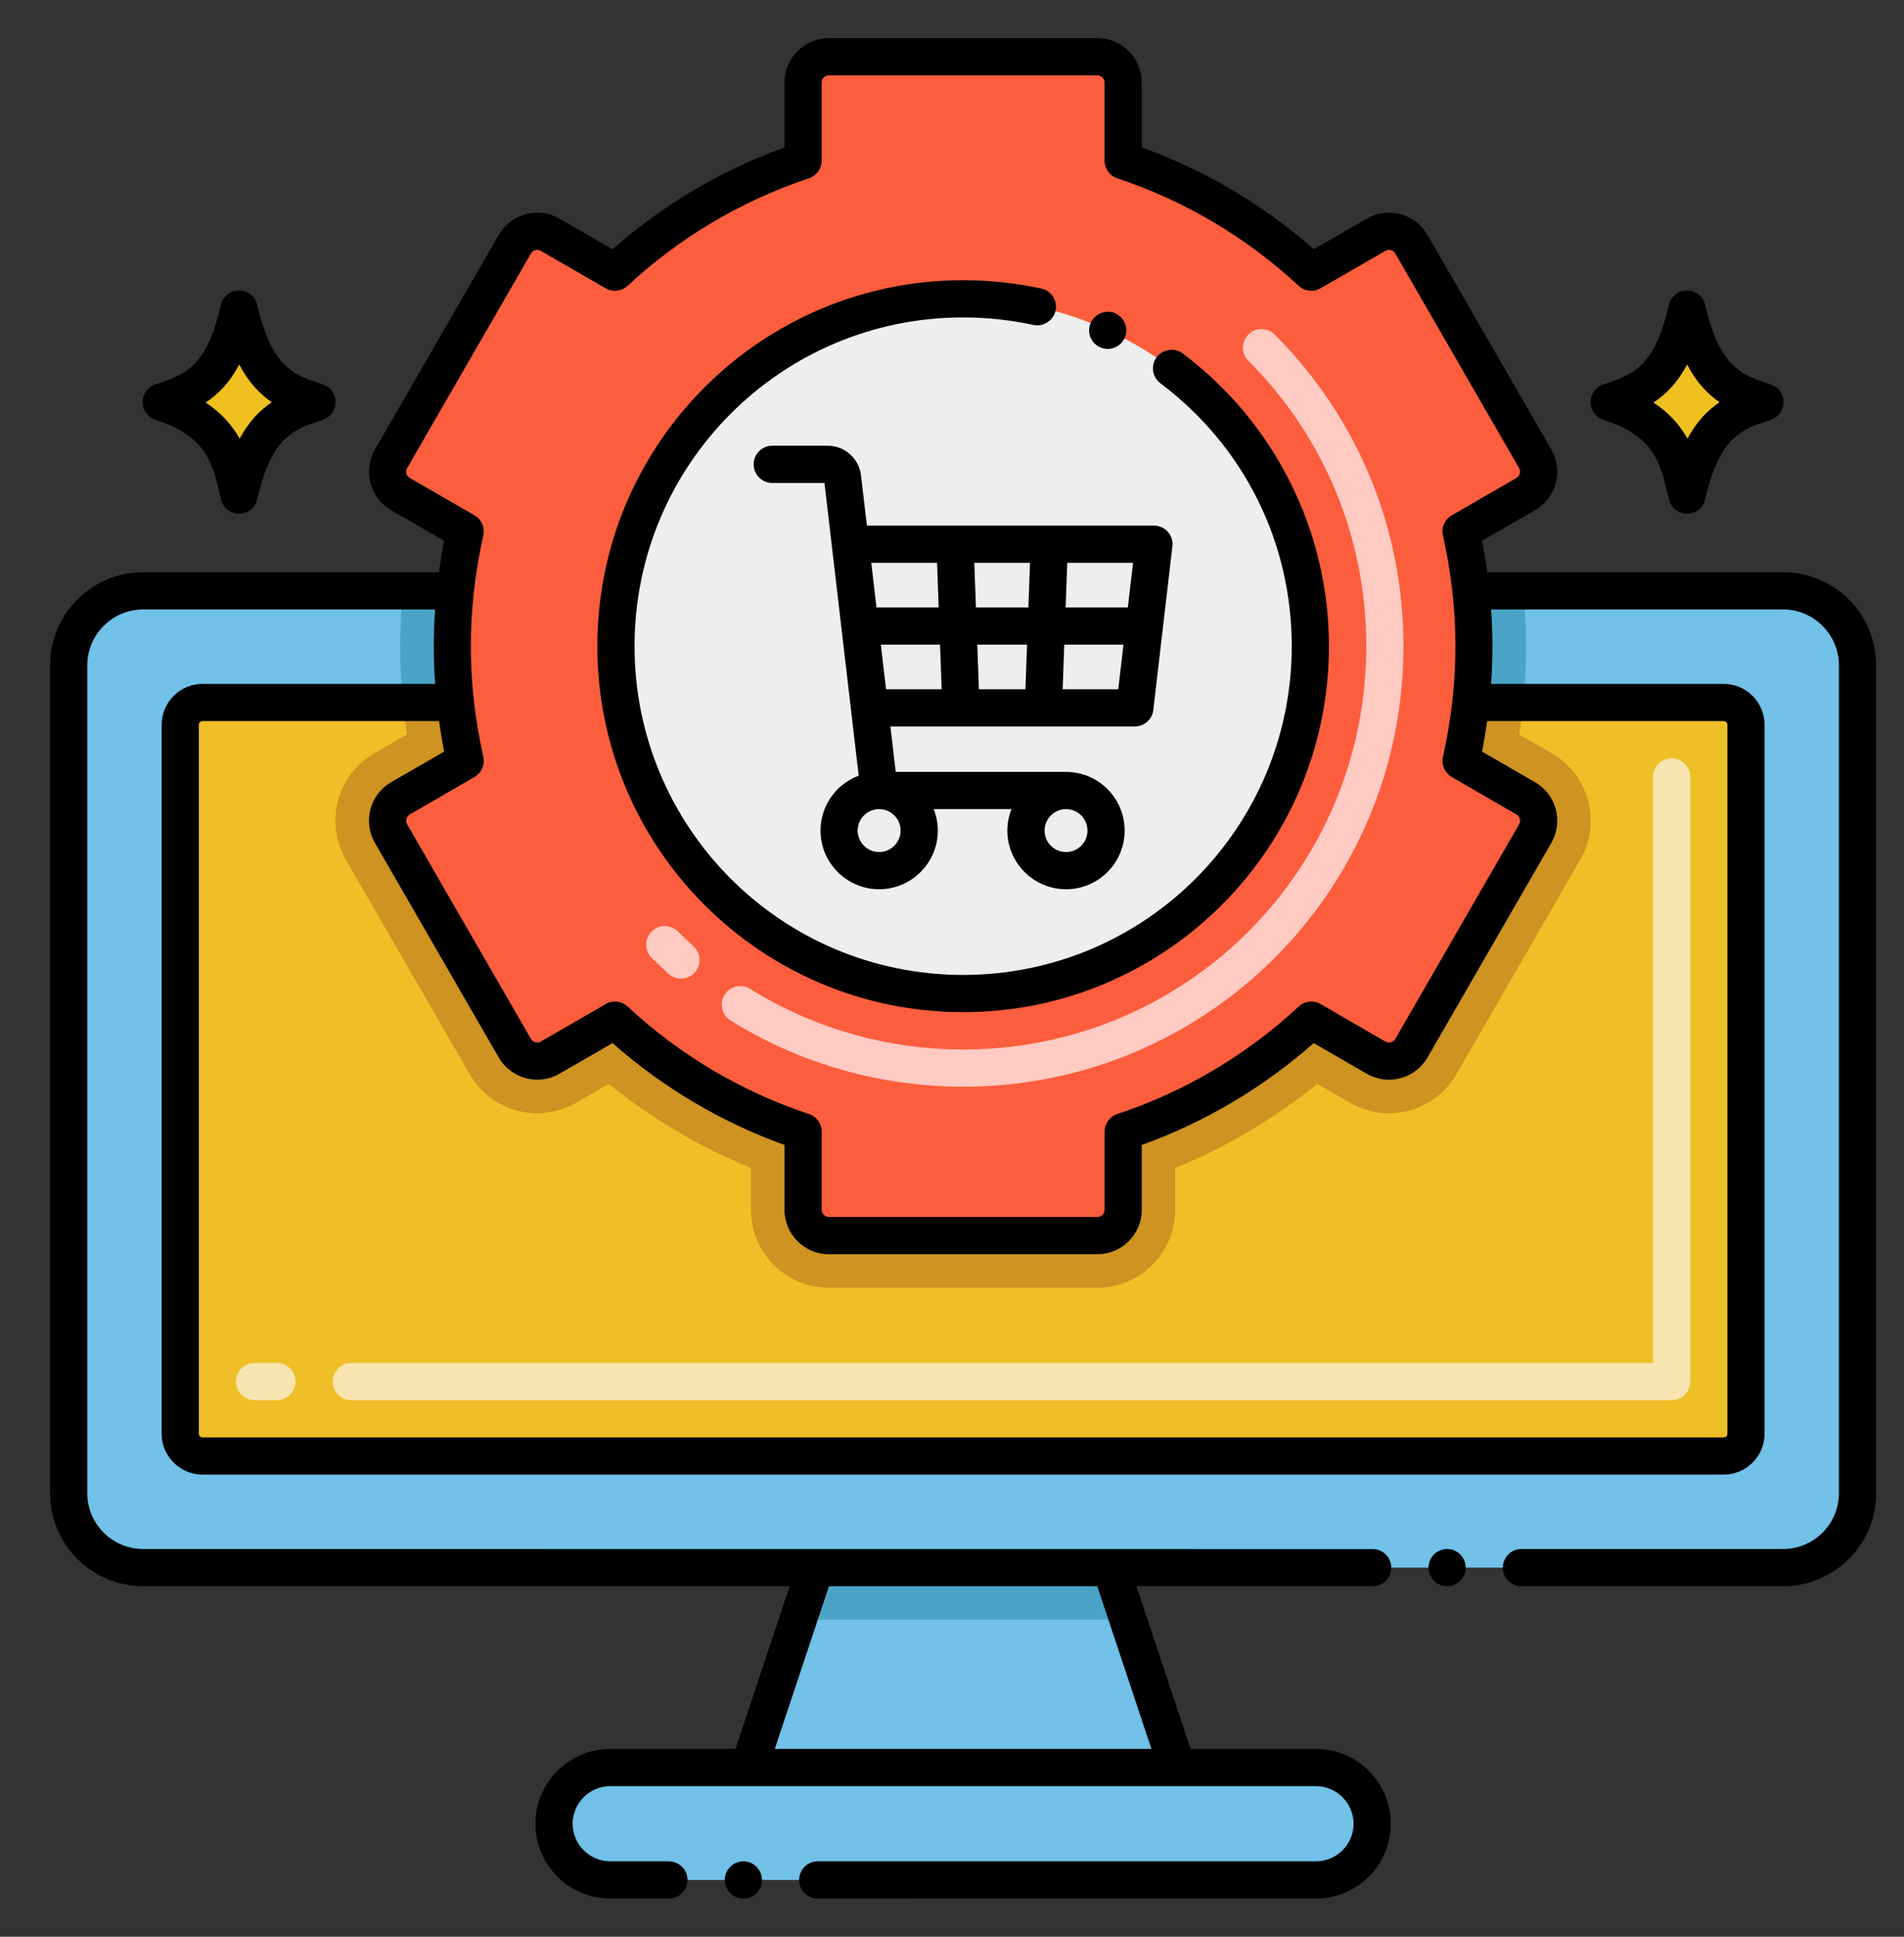
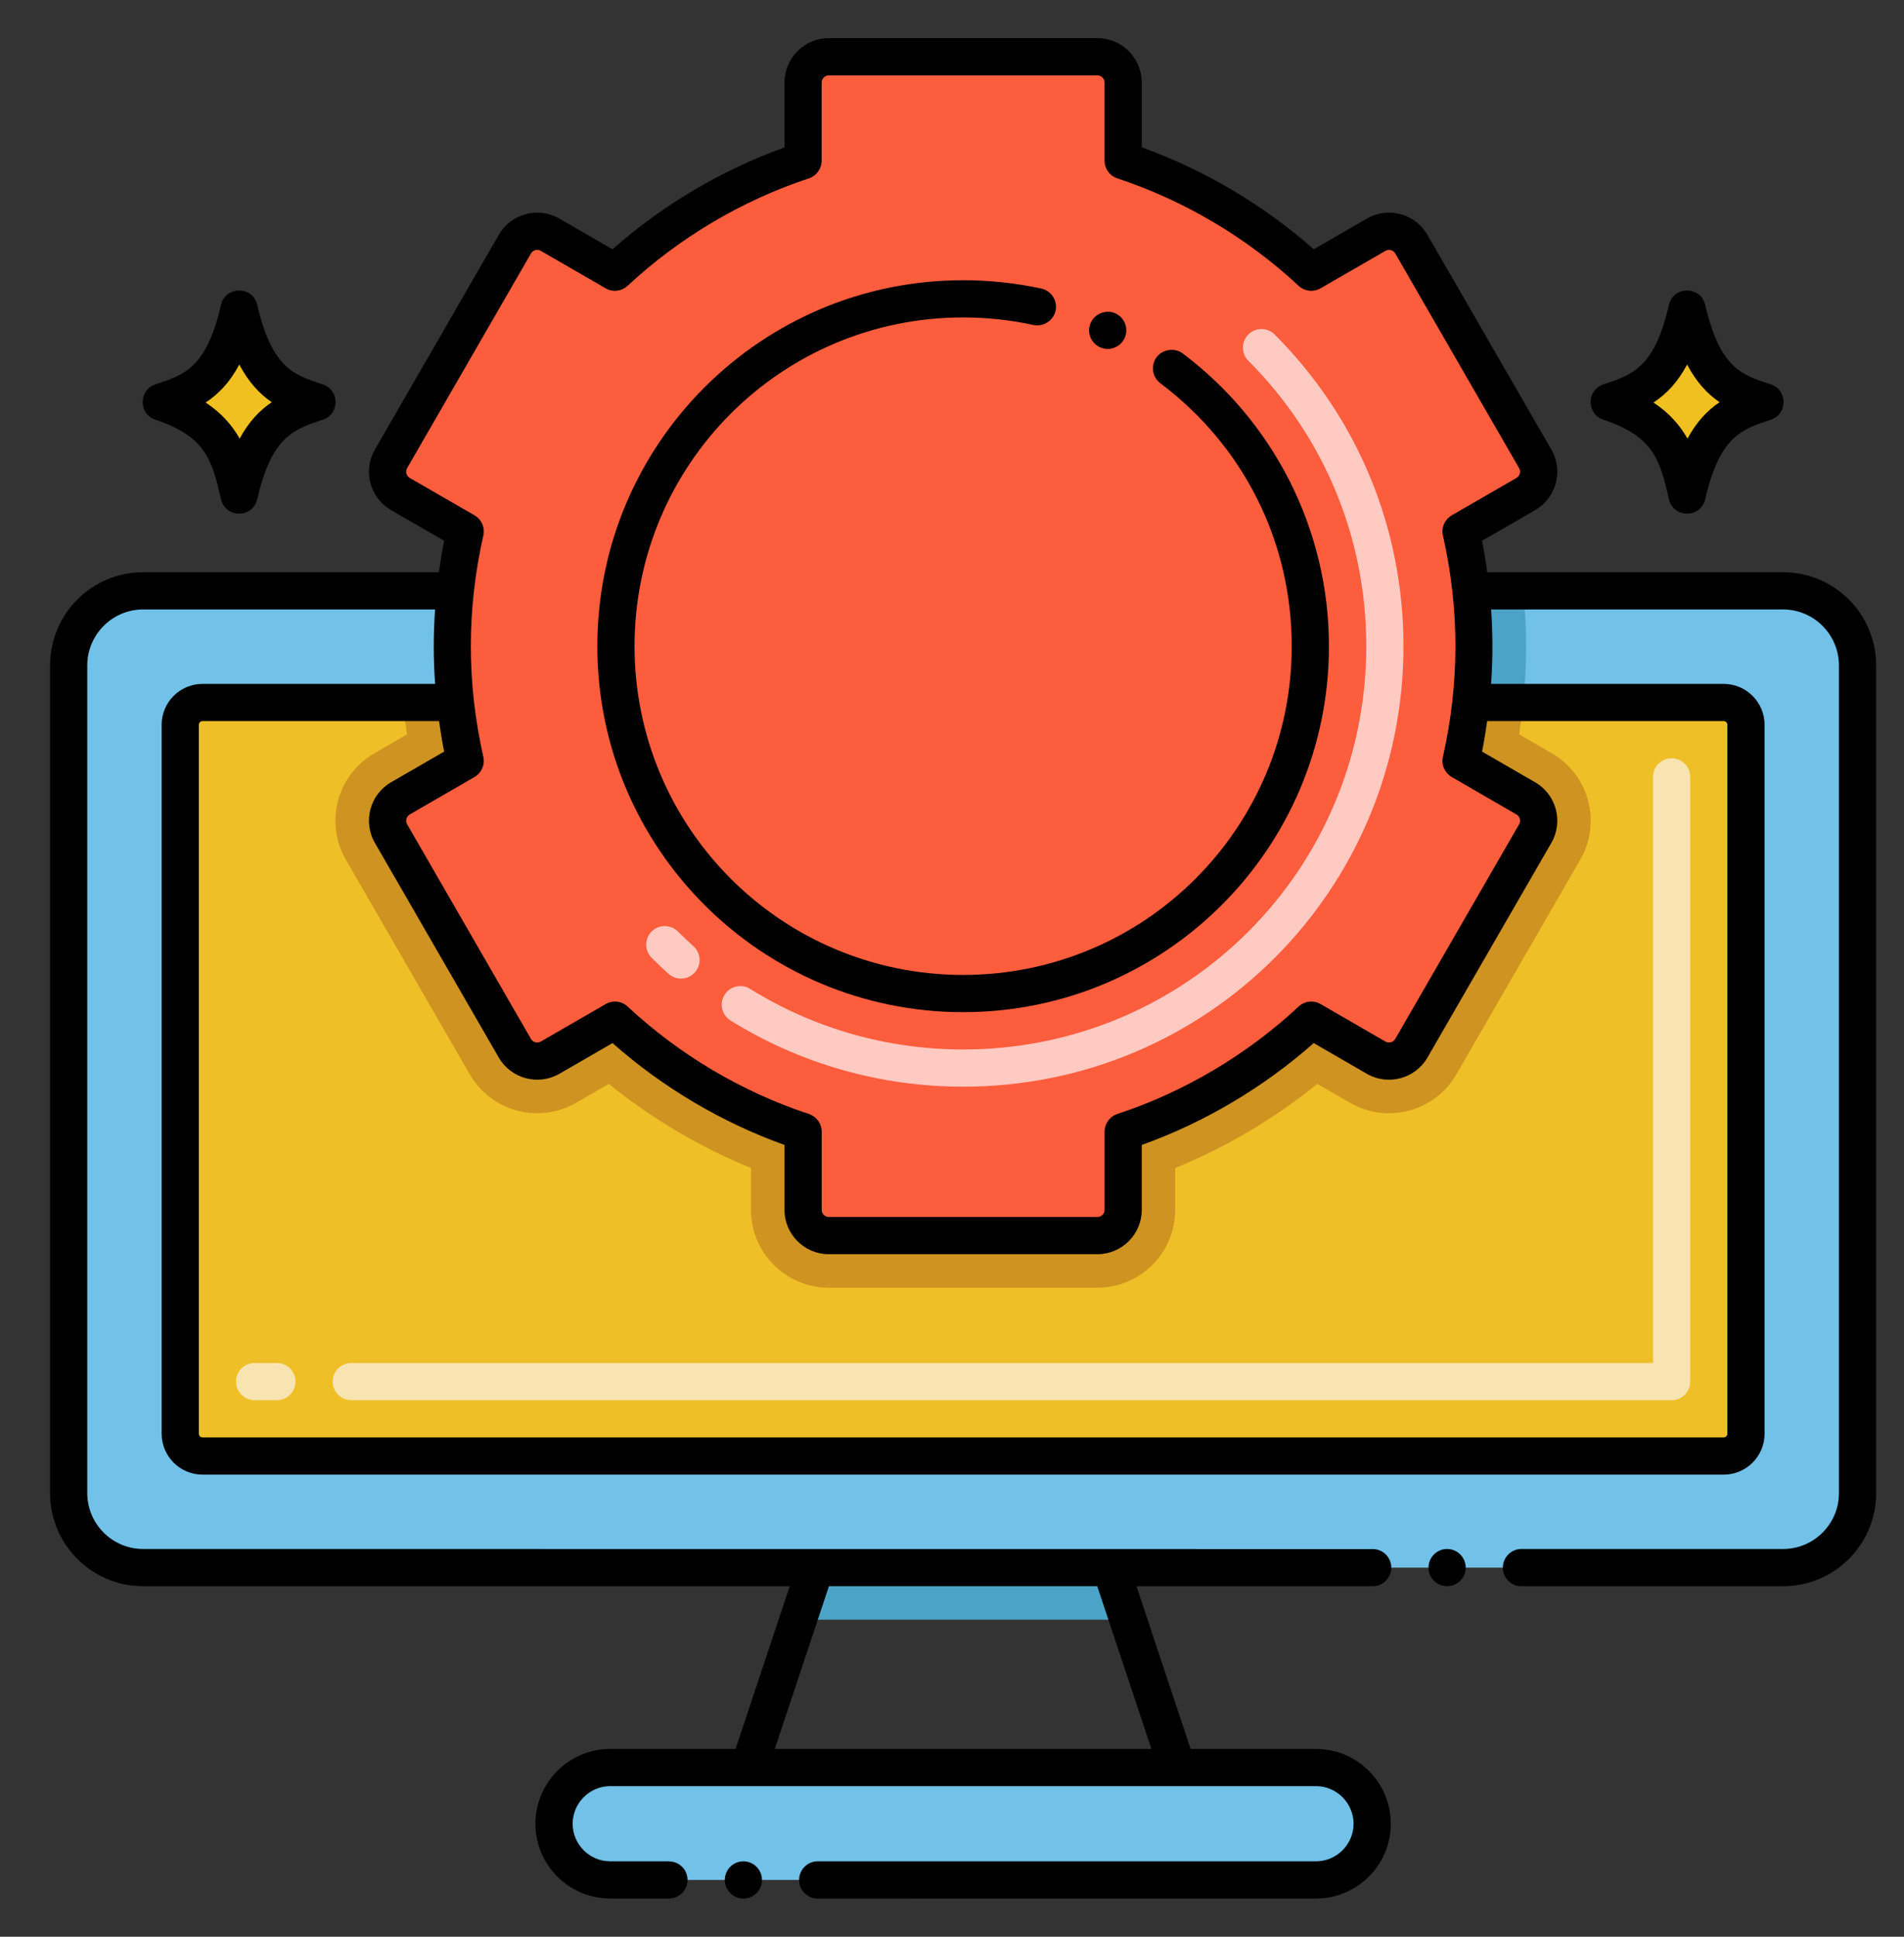
<svg xmlns="http://www.w3.org/2000/svg" width="60" height="61" viewBox="0 0 60 61" fill="none">
  <rect x="0" y="0" width="60" height="61" fill="#333333" stroke="none" />
  <path d="M48.377 26.256L44.474 33.015C44.249 33.404 43.752 33.536 43.363 33.313L41.319 32.132C39.639 33.697 37.623 34.909 35.392 35.643V38.103C35.392 38.553 35.026 38.917 34.579 38.917H26.118C25.67 38.917 25.305 38.553 25.305 38.103V35.643C23.073 34.909 21.058 33.697 19.377 32.132L17.334 33.313C16.945 33.536 16.448 33.404 16.223 33.015L12.32 26.256C12.095 25.867 12.229 25.368 12.618 25.145L14.657 23.966C14.521 23.364 14.416 22.75 14.348 22.126C14.221 21.001 14.213 19.81 14.345 18.61C14.411 17.975 14.519 17.35 14.657 16.738L12.618 15.561C12.229 15.336 12.095 14.839 12.32 14.45L16.223 7.691C16.448 7.302 16.945 7.168 17.334 7.393L19.377 8.572C21.058 7.007 23.073 5.797 25.305 5.061V2.6C25.305 2.153 25.67 1.787 26.118 1.787H34.579C35.026 1.787 35.392 2.153 35.392 2.6V5.061C37.623 5.797 39.639 7.007 41.319 8.572L43.363 7.393C43.752 7.168 44.249 7.302 44.474 7.691L48.377 14.45C48.602 14.839 48.468 15.336 48.079 15.561L46.04 16.738C46.178 17.35 46.286 17.975 46.352 18.61C46.484 19.809 46.476 21.001 46.349 22.126C46.281 22.75 46.176 23.364 46.04 23.966L48.079 25.145C48.468 25.368 48.602 25.867 48.377 26.256Z" fill="#FC5D3D" />
-   <path d="M37.097 55.671H23.602L25.153 51.014L25.699 49.373H34.999L35.545 51.014L37.097 55.671Z" fill="#71C1E8" />
  <path d="M35.544 51.014H25.152L25.698 49.373H34.998L35.544 51.014Z" fill="#4BA4C7" />
  <path d="M58.536 20.955V47.032C58.536 48.325 57.486 49.375 56.192 49.375H4.508C3.214 49.375 2.164 48.325 2.164 47.032V20.955C2.164 19.659 3.214 18.611 4.508 18.611H14.347C14.213 19.809 14.223 21.002 14.349 22.127C14.417 22.75 14.523 23.364 14.659 23.967L12.62 25.146C12.23 25.368 12.097 25.868 12.322 26.257L16.224 33.016C16.449 33.405 16.946 33.536 17.335 33.314L19.379 32.132C21.059 33.698 23.075 34.91 25.306 35.643V38.104C25.306 38.554 25.672 38.918 26.119 38.918H34.581C35.028 38.918 35.394 38.554 35.394 38.104V35.643C37.625 34.91 39.641 33.698 41.321 32.132L43.365 33.314C43.754 33.536 44.251 33.405 44.476 33.016L48.378 26.257C48.603 25.868 48.469 25.368 48.081 25.146L46.041 23.967C46.177 23.364 46.283 22.75 46.351 22.127C46.477 21.002 46.487 19.811 46.353 18.611H56.192C57.486 18.611 58.536 19.659 58.536 20.955Z" fill="#71C1E8" />
-   <path d="M14.35 22.127H12.7C12.58 20.96 12.58 19.785 12.695 18.611H14.347C14.214 19.809 14.223 21.002 14.35 22.127Z" fill="#4BA4C7" />
  <path d="M48.002 22.127H46.352C46.478 21.002 46.487 19.811 46.354 18.611H48.006C48.121 19.781 48.119 20.953 48.002 22.127Z" fill="#4BA4C7" />
  <path d="M41.473 59.211H19.23C18.253 59.211 17.461 58.419 17.461 57.441V57.44C17.461 56.462 18.253 55.67 19.23 55.67H41.473C42.45 55.67 43.242 56.462 43.242 57.44V57.441C43.242 58.418 42.45 59.211 41.473 59.211Z" fill="#71C1E8" />
  <path d="M55.02 22.83V45.157C55.02 45.543 54.706 45.86 54.317 45.86H6.383C5.994 45.86 5.68 45.543 5.68 45.157V22.83C5.68 22.441 5.994 22.127 6.383 22.127H14.349C14.417 22.75 14.523 23.364 14.659 23.967L12.62 25.146C12.23 25.368 12.097 25.868 12.322 26.257L16.224 33.016C16.449 33.405 16.946 33.536 17.335 33.314L19.379 32.132C21.059 33.698 23.075 34.91 25.306 35.643V38.104C25.306 38.554 25.672 38.918 26.119 38.918H34.581C35.028 38.918 35.394 38.554 35.394 38.104V35.643C37.625 34.91 39.641 33.698 41.321 32.132L43.365 33.314C43.754 33.536 44.251 33.405 44.476 33.016L48.378 26.257C48.603 25.868 48.469 25.368 48.081 25.146L46.041 23.967C46.177 23.364 46.283 22.75 46.351 22.127H54.317C54.706 22.127 55.02 22.441 55.02 22.83Z" fill="#EFBF27" />
  <path d="M49.797 27.077L45.895 33.836C45.225 34.999 43.729 35.414 42.548 34.736L41.512 34.139C40.157 35.233 38.639 36.133 37.033 36.787V38.104C37.033 39.457 35.932 40.558 34.579 40.558H26.118C24.766 40.558 23.665 39.457 23.665 38.104V36.787C22.059 36.133 20.54 35.233 19.186 34.139L18.154 34.734C16.964 35.416 15.473 34.996 14.803 33.836L10.9 27.077C10.221 25.9 10.624 24.396 11.805 23.721L12.827 23.13C12.775 22.797 12.731 22.462 12.698 22.127H14.348C14.416 22.75 14.521 23.364 14.657 23.967L12.618 25.146C12.229 25.368 12.096 25.868 12.321 26.257L16.223 33.016C16.448 33.405 16.945 33.536 17.334 33.314L19.378 32.132C21.058 33.698 23.074 34.91 25.305 35.643V38.104C25.305 38.554 25.671 38.918 26.118 38.918H34.579C35.027 38.918 35.393 38.554 35.393 38.104V35.643C37.624 34.91 39.639 33.698 41.32 32.132L43.364 33.314C43.753 33.536 44.25 33.405 44.475 33.016L48.377 26.257C48.602 25.868 48.468 25.368 48.079 25.146L46.04 23.967C46.176 23.364 46.282 22.75 46.35 22.127H48C47.967 22.46 47.922 22.795 47.871 23.13L48.9 23.725C50.048 24.382 50.491 25.879 49.797 27.077Z" fill="#CE9320" />
  <path d="M30.351 34.227C27.749 34.227 25.214 33.506 23.021 32.142C22.746 31.971 22.662 31.609 22.832 31.334C23.003 31.06 23.365 30.976 23.639 31.146C25.647 32.395 27.968 33.055 30.351 33.055C37.384 33.055 43.055 27.385 43.055 20.351C43.055 16.952 41.735 13.76 39.339 11.363C39.11 11.134 39.11 10.764 39.339 10.535C39.568 10.306 39.938 10.306 40.167 10.535C42.785 13.153 44.227 16.639 44.227 20.351C44.227 28.032 38.032 34.227 30.351 34.227ZM21.067 30.672C20.886 30.509 20.707 30.339 20.535 30.167C20.306 29.938 20.306 29.567 20.535 29.339C20.764 29.11 21.135 29.11 21.363 29.339C21.521 29.497 21.686 29.652 21.852 29.802C22.092 30.018 22.111 30.389 21.895 30.629C21.68 30.868 21.309 30.89 21.067 30.672Z" fill="#FFCAC2" />
-   <path d="M30.351 31.293C36.393 31.293 41.291 26.395 41.291 20.353C41.291 14.31 36.393 9.412 30.351 9.412C24.308 9.412 19.41 14.31 19.41 20.353C19.41 26.395 24.308 31.293 30.351 31.293Z" fill="#EEEEEE" />
  <path d="M52.677 44.101H11.07C10.747 44.101 10.484 43.838 10.484 43.515C10.484 43.191 10.747 42.929 11.07 42.929H52.091V24.469C52.091 24.145 52.353 23.883 52.677 23.883C53 23.883 53.263 24.145 53.263 24.469V43.515C53.263 43.838 53 44.101 52.677 44.101ZM8.727 44.101H8.023C7.7 44.101 7.438 43.838 7.438 43.515C7.438 43.191 7.7 42.929 8.023 42.929H8.727C9.05 42.929 9.312 43.191 9.312 43.515C9.312 43.838 9.05 44.101 8.727 44.101Z" fill="#F7E4B0" />
  <path d="M52.593 15.724C52.318 14.536 52.136 13.751 50.526 13.219C49.991 13.043 49.992 12.283 50.526 12.107C51.461 11.798 52.136 11.575 52.593 9.602C52.733 9.001 53.595 8.999 53.735 9.602C54.204 11.622 54.907 11.811 55.803 12.107C56.338 12.284 56.337 13.043 55.803 13.219C54.868 13.528 54.193 13.752 53.735 15.724C53.595 16.328 52.734 16.328 52.593 15.724Z" fill="black" />
  <path d="M54.189 12.668C53.807 12.926 53.465 13.28 53.177 13.815C52.944 13.402 52.612 13.013 52.105 12.678C52.509 12.413 52.865 12.047 53.165 11.482C53.469 12.057 53.823 12.42 54.189 12.668Z" fill="#F0C020" />
  <path d="M6.965 15.724C6.689 14.536 6.507 13.751 4.897 13.219C4.362 13.043 4.363 12.283 4.897 12.107C5.832 11.798 6.507 11.575 6.965 9.602C7.104 9.001 7.966 8.999 8.106 9.602C8.575 11.622 9.278 11.811 10.174 12.107C10.709 12.284 10.708 13.043 10.174 13.219C9.239 13.528 8.564 13.752 8.106 15.724C7.966 16.328 7.105 16.328 6.965 15.724Z" fill="black" />
  <path d="M8.564 12.668C8.182 12.926 7.84 13.28 7.552 13.815C7.32 13.402 6.987 13.013 6.48 12.678C6.884 12.413 7.24 12.047 7.54 11.482C7.845 12.057 8.198 12.42 8.564 12.668Z" fill="#F0C020" />
  <path d="M34.663 10.936C34.969 11.075 35.308 10.932 35.439 10.648C35.572 10.358 35.448 10.008 35.151 9.872C35.151 9.872 35.151 9.869 35.149 9.869C34.863 9.74 34.504 9.876 34.375 10.16C34.24 10.448 34.361 10.797 34.663 10.936Z" fill="black" />
  <path d="M30.351 31.879C36.703 31.879 41.878 26.73 41.878 20.353C41.878 16.612 40.084 13.244 37.27 11.132C37.02 10.942 36.637 10.999 36.45 11.247C36.263 11.5 36.296 11.862 36.565 12.07C39.197 14.048 40.706 17.067 40.706 20.353C40.706 26.055 36.098 30.703 30.351 30.707C24.602 30.703 19.996 26.052 19.996 20.353C19.996 14.629 24.628 9.998 30.351 9.998C31.099 9.998 31.844 10.078 32.566 10.235C32.878 10.303 33.196 10.094 33.264 9.787C33.332 9.47 33.131 9.159 32.817 9.089C32.011 8.915 31.183 8.826 30.351 8.826C23.989 8.826 18.824 13.982 18.824 20.353C18.825 26.719 23.988 31.879 30.351 31.879Z" fill="black" />
  <path d="M56.192 18.023H46.868C46.823 17.697 46.771 17.368 46.703 17.032L48.374 16.069C49.044 15.682 49.273 14.827 48.886 14.158L44.983 7.398C44.598 6.731 43.745 6.497 43.073 6.886L41.399 7.851C39.817 6.454 37.959 5.354 35.98 4.643V2.6C35.98 1.829 35.352 1.201 34.581 1.201H26.12C25.348 1.201 24.721 1.829 24.721 2.6V4.644C22.742 5.354 20.883 6.455 19.302 7.852L17.629 6.886C16.957 6.497 16.102 6.731 15.717 7.399L11.815 14.157C11.428 14.827 11.656 15.681 12.327 16.069L13.997 17.032C13.93 17.368 13.877 17.697 13.832 18.023H4.508C2.893 18.023 1.578 19.338 1.578 20.955V47.032C1.578 48.645 2.893 49.959 4.508 49.959H24.887L23.18 55.085H19.229C17.93 55.085 16.873 56.142 16.873 57.443C16.873 58.741 17.93 59.796 19.229 59.796H21.081C21.404 59.796 21.666 59.534 21.666 59.212C21.666 58.889 21.406 58.629 21.085 58.627C21.083 58.627 21.083 58.624 21.081 58.624H19.229C18.577 58.624 18.048 58.094 18.045 57.441C18.048 56.789 18.577 56.257 19.229 56.257H41.471C42.122 56.257 42.652 56.789 42.655 57.443C42.652 58.094 42.122 58.624 41.471 58.624H25.768C25.444 58.624 25.182 58.889 25.182 59.212C25.182 59.534 25.444 59.798 25.768 59.798L41.471 59.796C42.77 59.796 43.827 58.741 43.827 57.441C43.827 56.142 42.77 55.085 41.471 55.085H37.52L35.813 49.959H43.257C43.581 49.959 43.843 49.697 43.843 49.376C43.843 49.052 43.581 48.79 43.257 48.79C41.161 48.79 5.612 48.788 4.508 48.787C3.54 48.787 2.752 47.998 2.75 47.032V20.955C2.752 19.987 3.54 19.197 4.508 19.195H13.711C13.655 19.977 13.656 20.761 13.712 21.54H6.383C5.672 21.54 5.094 22.118 5.094 22.829V45.156C5.094 45.867 5.672 46.445 6.383 46.445H54.317C55.028 46.445 55.606 45.867 55.606 45.156V22.829C55.606 22.118 55.028 21.54 54.317 21.54H46.988C47.044 20.761 47.044 19.976 46.989 19.195H56.192C57.16 19.197 57.948 19.987 57.95 20.955V47.032C57.948 47.998 57.16 48.787 56.192 48.787H47.944C47.621 48.787 47.359 49.052 47.359 49.376C47.359 49.697 47.621 49.962 47.944 49.962C47.947 49.962 47.947 49.962 47.95 49.959H56.192C57.807 49.959 59.122 48.645 59.122 47.032V20.955C59.122 19.338 57.807 18.023 56.192 18.023ZM36.285 55.085H24.415L26.122 49.959H34.577L36.285 55.085ZM12.913 15.054C12.803 14.991 12.767 14.852 12.829 14.744L16.732 7.984C16.794 7.877 16.931 7.837 17.042 7.901L19.086 9.08C19.309 9.209 19.59 9.176 19.778 9.001C21.408 7.483 23.384 6.313 25.49 5.618C25.73 5.539 25.892 5.314 25.892 5.061V2.6C25.892 2.477 25.997 2.373 26.12 2.373H34.581C34.704 2.373 34.808 2.477 34.808 2.6V5.061C34.808 5.314 34.97 5.539 35.211 5.618C37.317 6.313 39.292 7.483 40.922 9.001C41.11 9.176 41.391 9.209 41.614 9.08L43.659 7.901C43.767 7.838 43.906 7.875 43.969 7.984L47.871 14.744C47.934 14.853 47.896 14.992 47.788 15.054L45.749 16.231C45.527 16.359 45.414 16.617 45.471 16.867C45.995 19.188 45.995 21.511 45.471 23.837C45.414 24.087 45.527 24.345 45.749 24.473L47.79 25.654C47.896 25.715 47.935 25.853 47.872 25.963L47.871 25.963L43.969 32.722C43.907 32.83 43.767 32.867 43.659 32.806L41.615 31.625C41.392 31.495 41.111 31.527 40.923 31.703C39.289 33.225 37.314 34.395 35.211 35.086C34.971 35.165 34.809 35.39 34.809 35.643V38.104C34.809 38.229 34.707 38.331 34.581 38.331H26.12C25.995 38.331 25.893 38.229 25.893 38.104V35.643C25.893 35.39 25.73 35.165 25.49 35.086C23.387 34.395 21.413 33.225 19.779 31.703C19.59 31.527 19.309 31.495 19.086 31.625L17.044 32.804C16.934 32.868 16.795 32.83 16.732 32.722L12.83 25.963C12.767 25.855 12.803 25.716 12.913 25.652L14.952 24.473C15.174 24.345 15.287 24.087 15.231 23.837C14.707 21.514 14.705 19.193 15.231 16.867C15.287 16.617 15.175 16.359 14.952 16.23L12.913 15.054ZM54.434 22.829V45.156C54.434 45.22 54.382 45.273 54.317 45.273H6.383C6.318 45.273 6.266 45.22 6.266 45.156V22.829C6.266 22.764 6.317 22.712 6.383 22.712H13.836C13.881 23.03 13.932 23.35 13.997 23.672L12.328 24.636C11.658 25.02 11.427 25.878 11.815 26.549L15.717 33.308C16.102 33.974 16.958 34.204 17.628 33.82L19.302 32.853C20.886 34.253 22.744 35.353 24.721 36.061V38.104C24.721 38.875 25.348 39.503 26.12 39.503H34.581C35.352 39.503 35.98 38.875 35.98 38.104V36.061C37.956 35.353 39.814 34.253 41.398 32.853L43.074 33.821C43.743 34.205 44.599 33.974 44.983 33.308L48.886 26.549C49.275 25.875 49.039 25.018 48.374 24.638L46.703 23.672C46.768 23.35 46.819 23.03 46.864 22.712H54.317C54.383 22.712 54.434 22.764 54.434 22.829Z" fill="black" />
  <path d="M45.602 48.787C45.278 48.787 45.016 49.052 45.016 49.376C45.016 49.697 45.278 49.959 45.602 49.959C45.925 49.959 46.188 49.697 46.188 49.376C46.188 49.052 45.925 48.787 45.602 48.787Z" fill="black" />
  <path d="M23.426 58.625C23.102 58.625 22.84 58.89 22.84 59.213C22.84 59.534 23.102 59.797 23.426 59.797C23.749 59.797 24.012 59.534 24.012 59.213C24.012 58.89 23.749 58.625 23.426 58.625Z" fill="black" />
-   <path d="M36.364 16.554C33.228 16.554 30.404 16.554 27.318 16.554L27.132 14.97C27.069 14.44 26.619 14.039 26.084 14.039H24.336C24.012 14.039 23.75 14.302 23.75 14.625C23.75 14.948 24.012 15.211 24.336 15.211H25.981C26.48 19.458 26.385 18.667 27.06 24.43C26.358 24.692 25.857 25.368 25.857 26.161C25.857 27.178 26.684 28.008 27.704 28.008C28.723 28.008 29.553 27.178 29.553 26.161C29.553 25.922 29.506 25.694 29.423 25.484H31.875C31.792 25.694 31.744 25.922 31.744 26.161C31.744 27.178 32.574 28.008 33.594 28.008C34.613 28.008 35.441 27.178 35.441 26.161C35.441 25.141 34.613 24.312 33.594 24.312H28.227L28.059 22.882H35.762C36.057 22.882 36.308 22.659 36.343 22.364C36.442 21.512 36.891 17.673 36.945 17.208C36.989 16.872 36.723 16.554 36.364 16.554ZM35.541 19.132H33.581L33.632 17.726H35.706L35.541 19.132ZM27.757 20.304H29.623L29.674 21.71H27.922L27.757 20.304ZM30.797 20.304H32.365L32.314 21.71H30.848L30.797 20.304ZM30.754 19.132L30.703 17.726H32.458L32.407 19.132H30.754ZM29.529 17.726L29.581 19.132H27.62L27.456 17.726H29.529ZM28.381 26.161C28.381 26.531 28.077 26.836 27.704 26.836C27.331 26.836 27.029 26.531 27.027 26.161C27.029 25.788 27.331 25.484 27.704 25.484C28.077 25.484 28.381 25.788 28.381 26.161ZM33.594 26.836C33.221 26.836 32.917 26.534 32.917 26.161C32.917 25.788 33.221 25.484 33.594 25.484C33.967 25.484 34.269 25.788 34.269 26.161C34.269 26.534 33.967 26.836 33.594 26.836ZM33.487 21.71L33.538 20.304H35.404L35.239 21.71H33.487Z" fill="black" />
</svg>